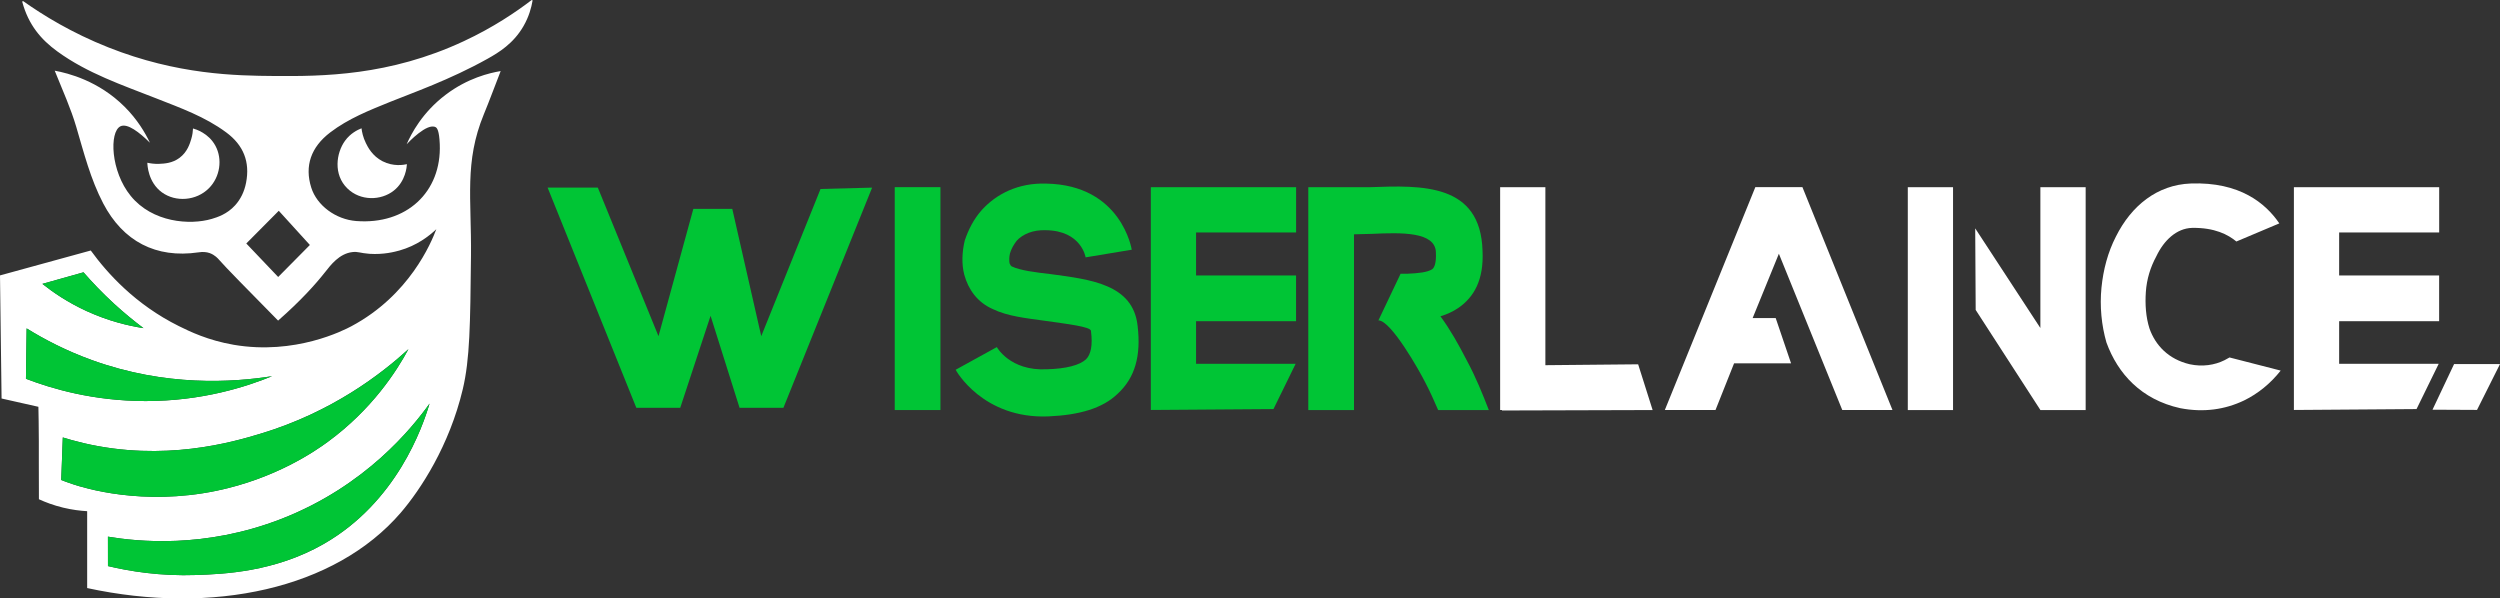
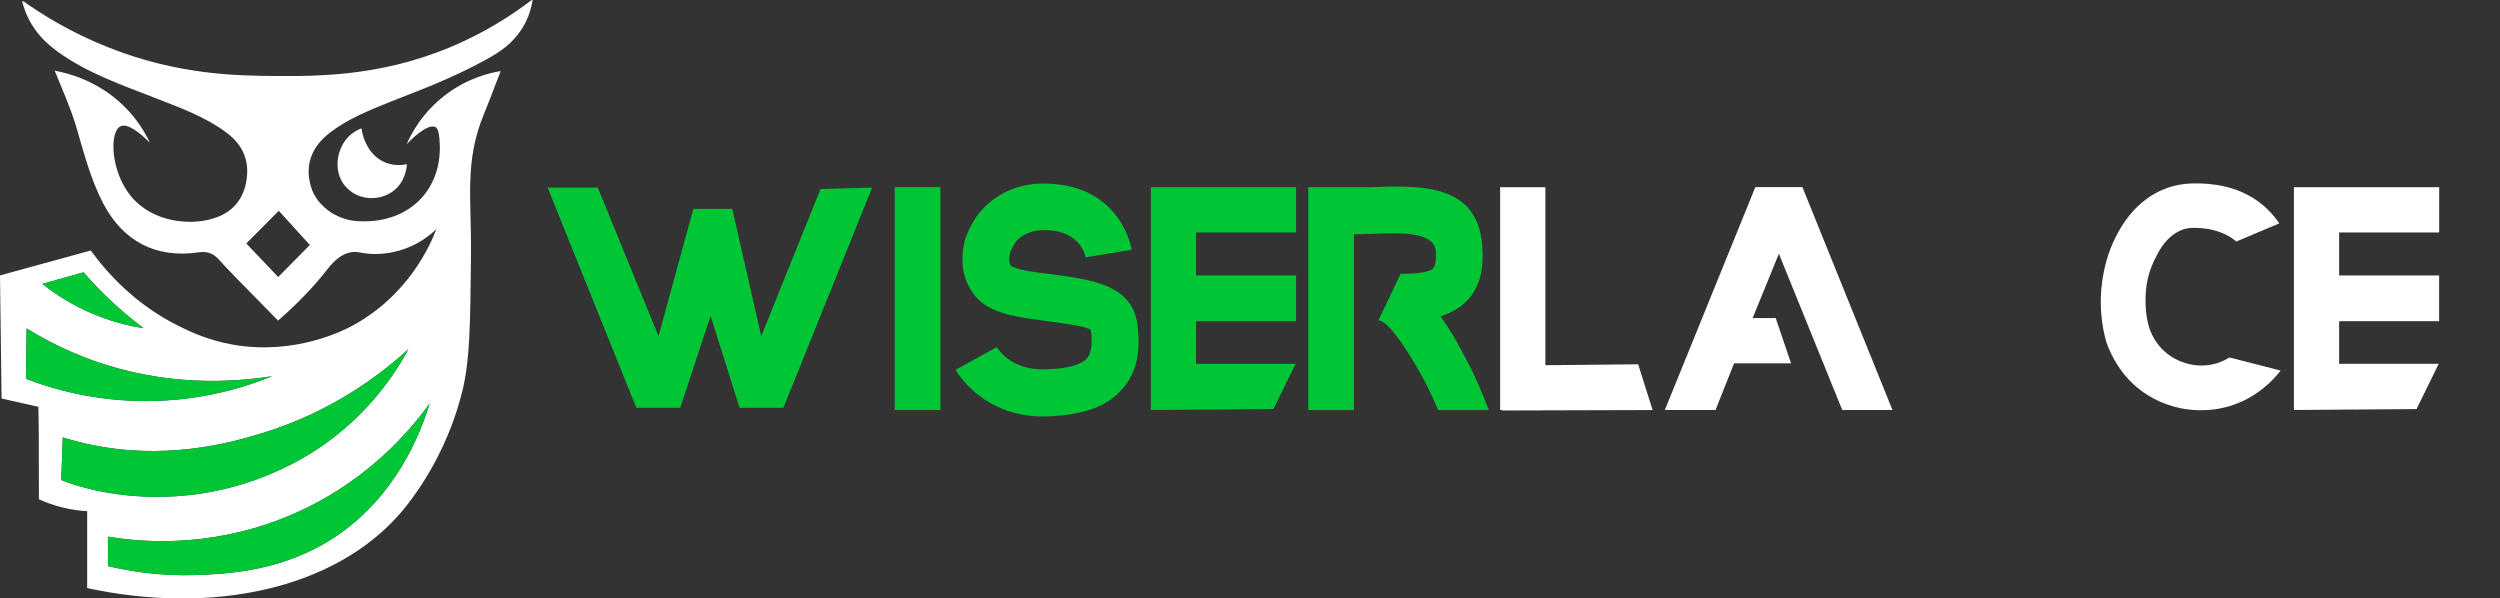
<svg xmlns="http://www.w3.org/2000/svg" width="259" height="62" viewBox="0 0 259 62" fill="none">
  <rect x="0" y="0" width="259" height="62" fill="#333333" stroke="none" />
  <g clip-path="url(#clip0_1_101)">
    <path d="M61.936 19.438L68.22 34.828L71.829 21.64H73.518H75.864L78.865 34.828L85.008 19.578L90.351 19.438L81.162 42.246H76.617L73.615 32.718L70.473 42.246H65.923L56.734 19.438H61.936Z" fill="#00C535" />
    <path d="M92.695 19.391H97.43V42.481H92.695V19.391Z" fill="#00C535" />
    <path d="M112.469 26.663C112.469 26.663 112.047 23.893 108.342 23.849C106.982 23.8 105.952 24.271 105.34 24.928C105.01 25.351 104.777 25.774 104.636 26.241C104.544 26.615 104.544 26.989 104.588 27.271C104.636 27.412 104.729 27.553 104.821 27.602C105.71 28.024 107.259 28.214 108.852 28.399C113.072 28.963 117.385 29.478 117.856 33.751C118.23 36.896 117.574 39.147 115.792 40.79C114.243 42.292 111.853 42.997 108.619 43.138C101.82 43.42 99.008 38.35 99.008 38.306L103.272 35.958C103.272 35.958 104.632 38.447 108.43 38.257C110.445 38.209 111.853 37.834 112.509 37.227C113.024 36.711 113.213 35.773 113.024 34.271C112.975 33.848 110.586 33.566 108.289 33.24C106.273 32.958 104.399 32.769 102.85 32.02C101.257 31.315 100.319 30.002 99.897 28.452C99.615 27.373 99.663 26.104 99.945 24.932C100.319 23.805 100.882 22.681 101.727 21.743C103.228 20.1 105.477 18.928 108.386 19.021C116.214 19.162 117.248 25.87 117.248 25.87L112.469 26.663Z" fill="#00C535" />
    <path d="M123.913 24.082V28.54H134.272V33.279H123.913V37.689H134.228L131.931 42.38L119.227 42.473V33.279V28.54V24.082V19.391H134.277V24.082H123.913Z" fill="#00C535" />
    <path d="M154.242 42.481H148.992C148.569 41.495 148.147 40.557 147.68 39.667C147.073 38.447 144.116 33.191 142.805 33.191L145.102 28.359H145.806C146.932 28.311 147.87 28.218 148.385 27.888C148.618 27.698 148.807 27.232 148.759 26.152C148.71 23.994 145.194 24.086 142.149 24.227C141.493 24.227 140.881 24.276 140.274 24.276V42.486H135.539V19.391H138.914C139.288 19.391 139.759 19.391 140.182 19.391H140.274C140.789 19.391 141.352 19.391 141.964 19.391C147.262 19.201 153.406 18.968 153.591 26.007C153.731 29.011 152.702 30.795 151.06 31.918C150.497 32.293 149.89 32.575 149.229 32.764C150.259 34.174 151.104 35.672 151.997 37.411C152.882 39.054 153.586 40.79 154.242 42.481Z" fill="#00C535" />
    <path d="M155.603 42.526V42.477H155.414V19.391H160.101V37.834L169.712 37.742L171.212 42.481L155.603 42.526Z" fill="white" />
    <path d="M184.292 26.287L181.573 32.952H183.962L185.555 37.643H179.65L177.727 42.476H172.477L181.854 19.385H186.73L196.06 42.476H190.858L184.292 26.287Z" fill="white" />
-     <path d="M197.648 19.391H202.335V42.481H197.648V19.391ZM216.074 19.391V42.481H211.387L204.681 32.108L204.632 23.659L211.383 33.984V19.391H216.074Z" fill="white" />
    <path d="M231.689 25.02C230.844 24.315 229.44 23.566 227.095 23.61C225.502 23.658 224.186 24.879 223.389 26.566C222.778 27.693 222.404 28.913 222.311 30.226C222.219 31.539 222.311 32.856 222.685 34.028C223.292 35.763 224.652 37.221 226.857 37.737C228.168 38.019 229.436 37.829 230.466 37.314C230.655 37.221 230.796 37.124 230.98 37.032L236.279 38.393C235.249 39.706 233.933 40.785 232.481 41.49C230.514 42.428 228.309 42.758 225.871 42.287C221.84 41.397 219.402 38.719 218.227 35.481C217.712 33.697 217.523 31.728 217.712 29.803C217.902 27.927 218.368 26.143 219.213 24.5C220.806 21.311 223.482 19.148 226.949 19.011C232.059 18.822 234.73 21.077 236.138 23.143L231.689 25.02Z" fill="white" />
    <path d="M242.335 24.082V28.54H252.694V33.279H242.335V37.689H252.65L250.353 42.38L237.648 42.473V33.279V28.54V24.082V19.391H252.699V24.082H242.335Z" fill="white" />
-     <path d="M256.62 42.467C255.084 42.459 253.544 42.45 252.008 42.445C252.752 40.868 253.5 39.296 254.243 37.719H259C258.208 39.3 257.412 40.882 256.62 42.467Z" fill="white" />
    <path d="M55.065 0.015C53.455 1.244 51.105 2.843 48.051 4.266C40.31 7.882 33.366 7.909 28.433 7.874C24.424 7.843 18.381 7.746 11.235 4.913C7.406 3.398 4.449 1.566 2.42 0.13C2.363 0.09 2.293 0.143 2.31 0.209C2.953 2.574 4.242 4.094 5.941 5.328C9.057 7.596 12.674 8.812 16.203 10.199C18.707 11.186 21.238 12.089 23.433 13.715C25.229 15.04 25.915 16.776 25.493 18.93C25.312 19.864 24.921 20.648 24.362 21.265C23.517 22.199 22.505 22.507 21.937 22.679C19.68 23.344 15.79 23.058 13.545 20.3C11.45 17.732 11.319 13.671 12.471 13.089C13.193 12.728 14.456 13.723 15.534 14.789C15.041 13.754 14.232 12.376 12.903 11.054C10.205 8.367 7.059 7.578 5.668 7.323C6.531 9.464 7.345 11.252 7.899 13.142C8.691 15.833 9.382 18.564 10.694 21.075C12.749 25 16.15 26.788 20.555 26.145C21.013 26.075 21.387 26.101 21.726 26.22C22.272 26.419 22.597 26.797 22.703 26.921C23.332 27.648 25.634 29.991 28.811 33.215C31.179 31.136 32.684 29.454 33.682 28.189C34.25 27.471 35.139 26.273 36.512 26.115C37.102 26.044 37.313 26.225 38.272 26.295C39.76 26.396 40.922 26.079 41.388 25.952C43.184 25.445 44.46 24.45 45.203 23.745C44.667 25.163 42.413 30.599 36.389 33.806C35.61 34.22 30.58 36.806 24.221 35.722C21.554 35.264 19.649 34.339 18.531 33.784C14.021 31.546 11.112 28.304 9.404 25.952C6.271 26.811 3.138 27.669 0 28.533C0.053 32.784 0.106 37.035 0.163 41.285C1.435 41.572 2.706 41.858 3.978 42.144C3.996 42.95 4.018 44.175 4.022 45.681C4.027 46.439 4.022 46.858 4.022 47.968C4.022 48.862 4.022 50.148 4.031 51.721C4.7 52.029 5.545 52.351 6.544 52.593C7.481 52.818 8.326 52.919 9.03 52.959V60.923C21.986 63.729 34.703 61.042 41.529 53.104C43.566 50.73 46.559 46.17 47.945 40.316C48.68 37.206 48.719 33.643 48.794 26.515C48.856 20.569 48.095 16.785 50.123 11.847C50.704 10.437 51.232 9.001 51.87 7.363C50.722 7.556 48.447 8.089 46.172 9.816C43.742 11.653 42.598 13.873 42.127 14.948C42.29 14.772 44.253 12.679 45.142 13.182C45.274 13.261 45.503 13.516 45.56 14.93C45.762 19.912 42.088 23.3 36.908 22.899C34.783 22.736 32.829 21.287 32.248 19.441C31.535 17.19 32.217 15.239 34.211 13.719C36.099 12.279 38.277 11.424 40.446 10.543C42.598 9.671 46.638 8.261 50.533 6.076C51.655 5.446 53.186 4.526 54.234 2.707C54.801 1.724 55.052 0.777 55.171 0.081C55.184 0.02 55.114 -0.025 55.065 0.015ZM8.652 28.211C9.541 29.233 10.584 30.33 11.794 31.445C12.854 32.418 13.893 33.264 14.865 33.995C13.325 33.757 11.257 33.273 8.982 32.233C7.032 31.339 5.505 30.295 4.392 29.41C5.813 29.009 7.235 28.612 8.652 28.211ZM2.689 39.241C2.711 37.501 2.733 35.761 2.759 34.022C4.625 35.18 6.883 36.352 9.541 37.312C17.193 40.078 24.111 39.616 28.191 38.973C25.502 40.074 20.916 41.554 15.081 41.55C9.642 41.545 5.329 40.255 2.689 39.241ZM7.582 50.175C7.063 50.003 6.636 49.844 6.341 49.73L6.504 45.32C7.023 45.479 7.767 45.699 8.674 45.91C17.009 47.858 24.049 45.822 26.998 44.928C34.426 42.686 39.535 38.713 42.312 36.175C41.098 38.426 38.567 42.4 33.933 45.792C32.701 46.695 28.578 49.567 22.426 50.844C14.738 52.439 8.709 50.545 7.582 50.175ZM33.542 56.35C28.424 59.28 23.121 59.469 20.375 59.57C16.551 59.707 13.378 59.169 11.186 58.645C11.186 57.628 11.182 56.61 11.182 55.597C14.236 56.108 21.198 56.848 29.132 53.765C37.876 50.368 42.717 44.307 44.504 41.809C43.769 44.259 41.102 52.016 33.542 56.35ZM32.103 25.379C31.011 26.485 29.916 27.59 28.82 28.696L25.515 25.225C26.637 24.097 27.759 22.965 28.881 21.837C29.955 23.018 31.029 24.198 32.103 25.379Z" fill="white" />
    <path d="M44.501 41.81C43.767 44.26 41.1 52.017 33.539 56.351C28.421 59.281 23.119 59.47 20.373 59.571C16.549 59.708 13.376 59.17 11.184 58.646C11.184 57.629 11.18 56.611 11.18 55.598C14.234 56.109 21.196 56.849 29.13 53.766C37.874 50.369 42.715 44.308 44.501 41.81Z" fill="#00C535" />
    <path d="M42.315 36.176C41.1 38.427 38.57 42.4 33.936 45.792C32.704 46.695 28.58 49.567 22.428 50.844C14.74 52.439 8.711 50.545 7.585 50.175C7.065 50.003 6.639 49.844 6.344 49.73L6.507 45.321C7.026 45.479 7.77 45.699 8.676 45.911C17.011 47.858 24.052 45.823 27 44.928C34.429 42.686 39.538 38.713 42.315 36.176Z" fill="#00C535" />
    <path d="M28.189 38.973C25.5 40.074 20.915 41.554 15.08 41.55C9.641 41.545 5.328 40.255 2.688 39.241C2.709 37.501 2.732 35.761 2.758 34.022C4.624 35.18 6.881 36.352 9.539 37.312C17.192 40.078 24.11 39.616 28.189 38.973Z" fill="#00C535" />
    <path d="M14.864 33.995C13.324 33.757 11.256 33.272 8.98 32.233C7.031 31.338 5.504 30.294 4.391 29.409C5.812 29.008 7.233 28.612 8.65 28.211C9.539 29.233 10.582 30.33 11.793 31.444C12.853 32.418 13.892 33.263 14.864 33.995Z" fill="#00C535" />
-     <path d="M21.642 19.502C20.34 20.81 18.205 20.969 16.771 19.925C15.332 18.872 15.27 17.084 15.266 16.859C15.552 16.925 15.983 16.996 16.502 16.974C17.017 16.951 17.849 16.916 18.601 16.352C19.411 15.749 19.671 14.877 19.811 14.414C19.948 13.965 19.983 13.577 19.996 13.309C20.296 13.392 21.598 13.793 22.307 15.084C23.081 16.498 22.795 18.348 21.642 19.502Z" fill="white" />
    <path d="M35.746 14.582C36.3 13.815 37.039 13.454 37.453 13.291C37.497 13.657 37.603 14.212 37.902 14.819C38.104 15.229 38.562 16.154 39.631 16.705C40.745 17.277 41.819 17.084 42.157 17.009C42.14 17.291 42.021 18.78 40.802 19.744C39.473 20.802 37.33 20.837 35.988 19.52C34.514 18.088 34.826 15.85 35.746 14.582Z" fill="white" />
  </g>
  <defs>
    <clipPath id="clip0_1_101">
      <rect width="259" height="62" fill="white" />
    </clipPath>
  </defs>
</svg>